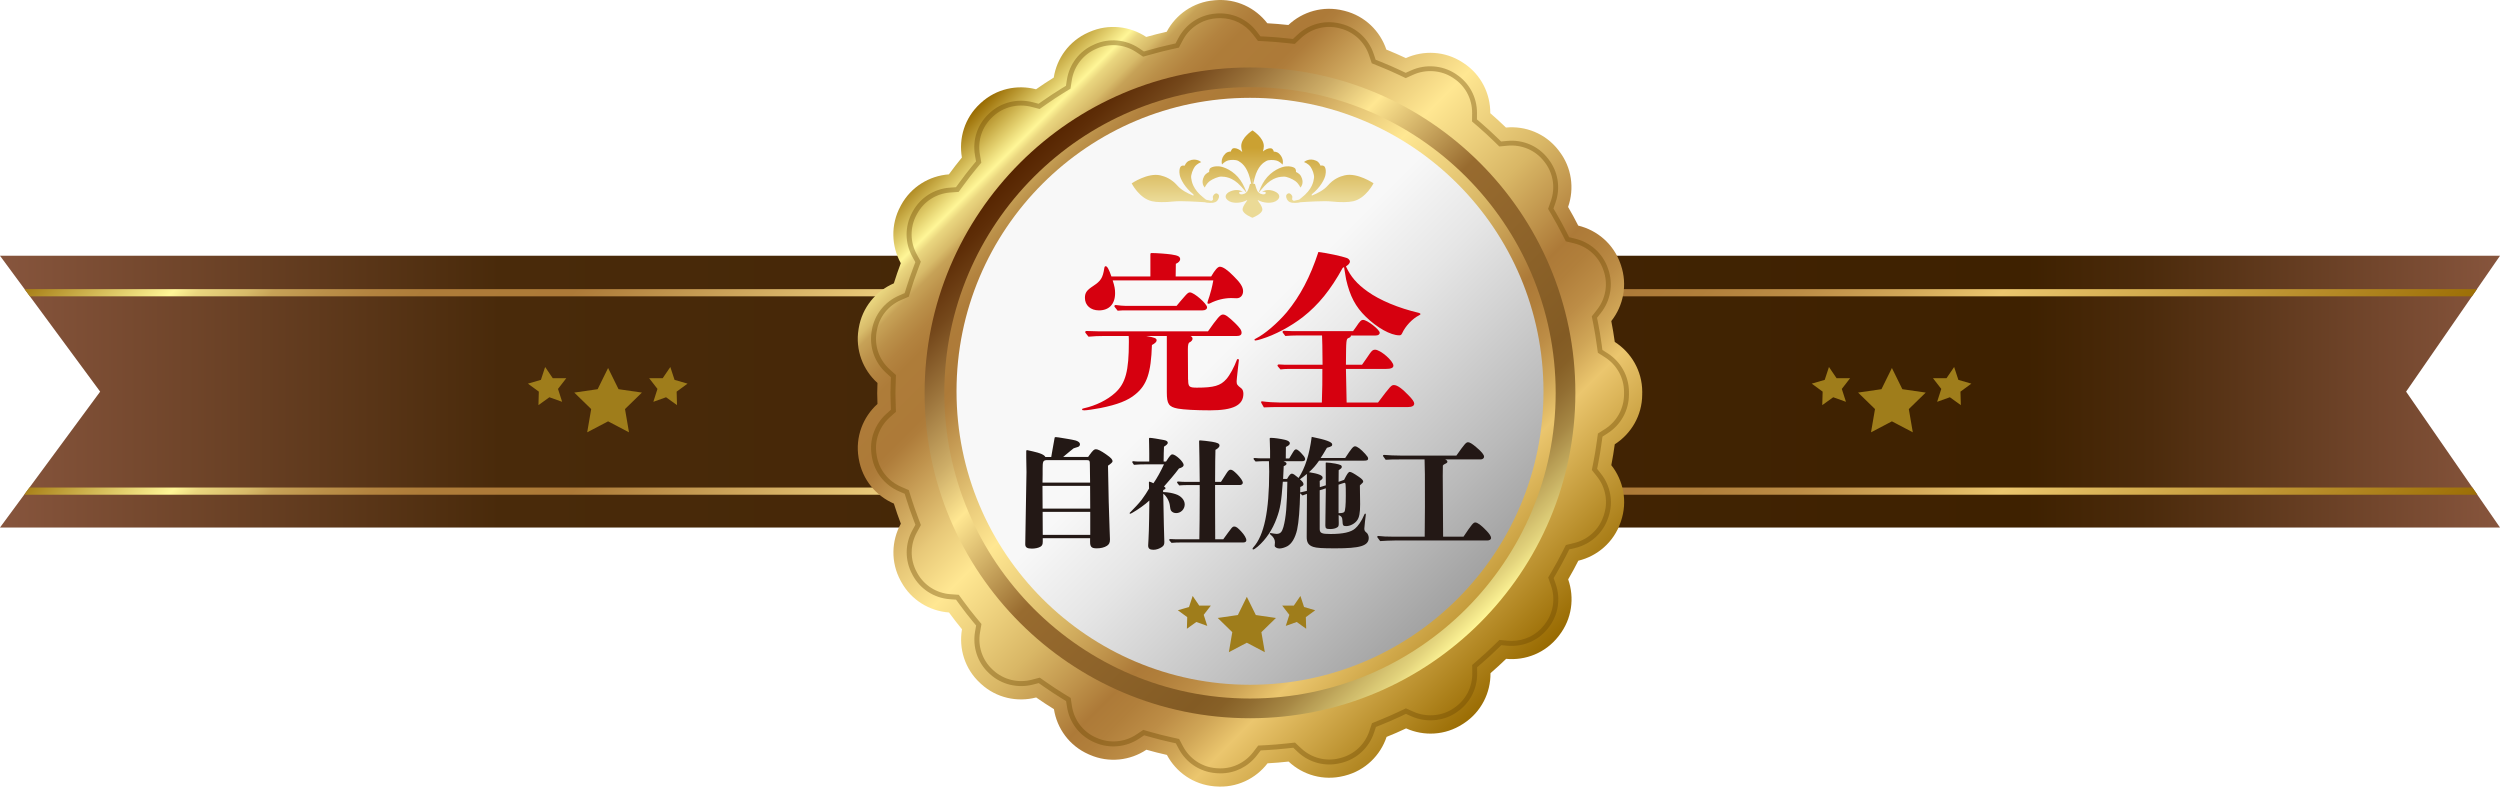
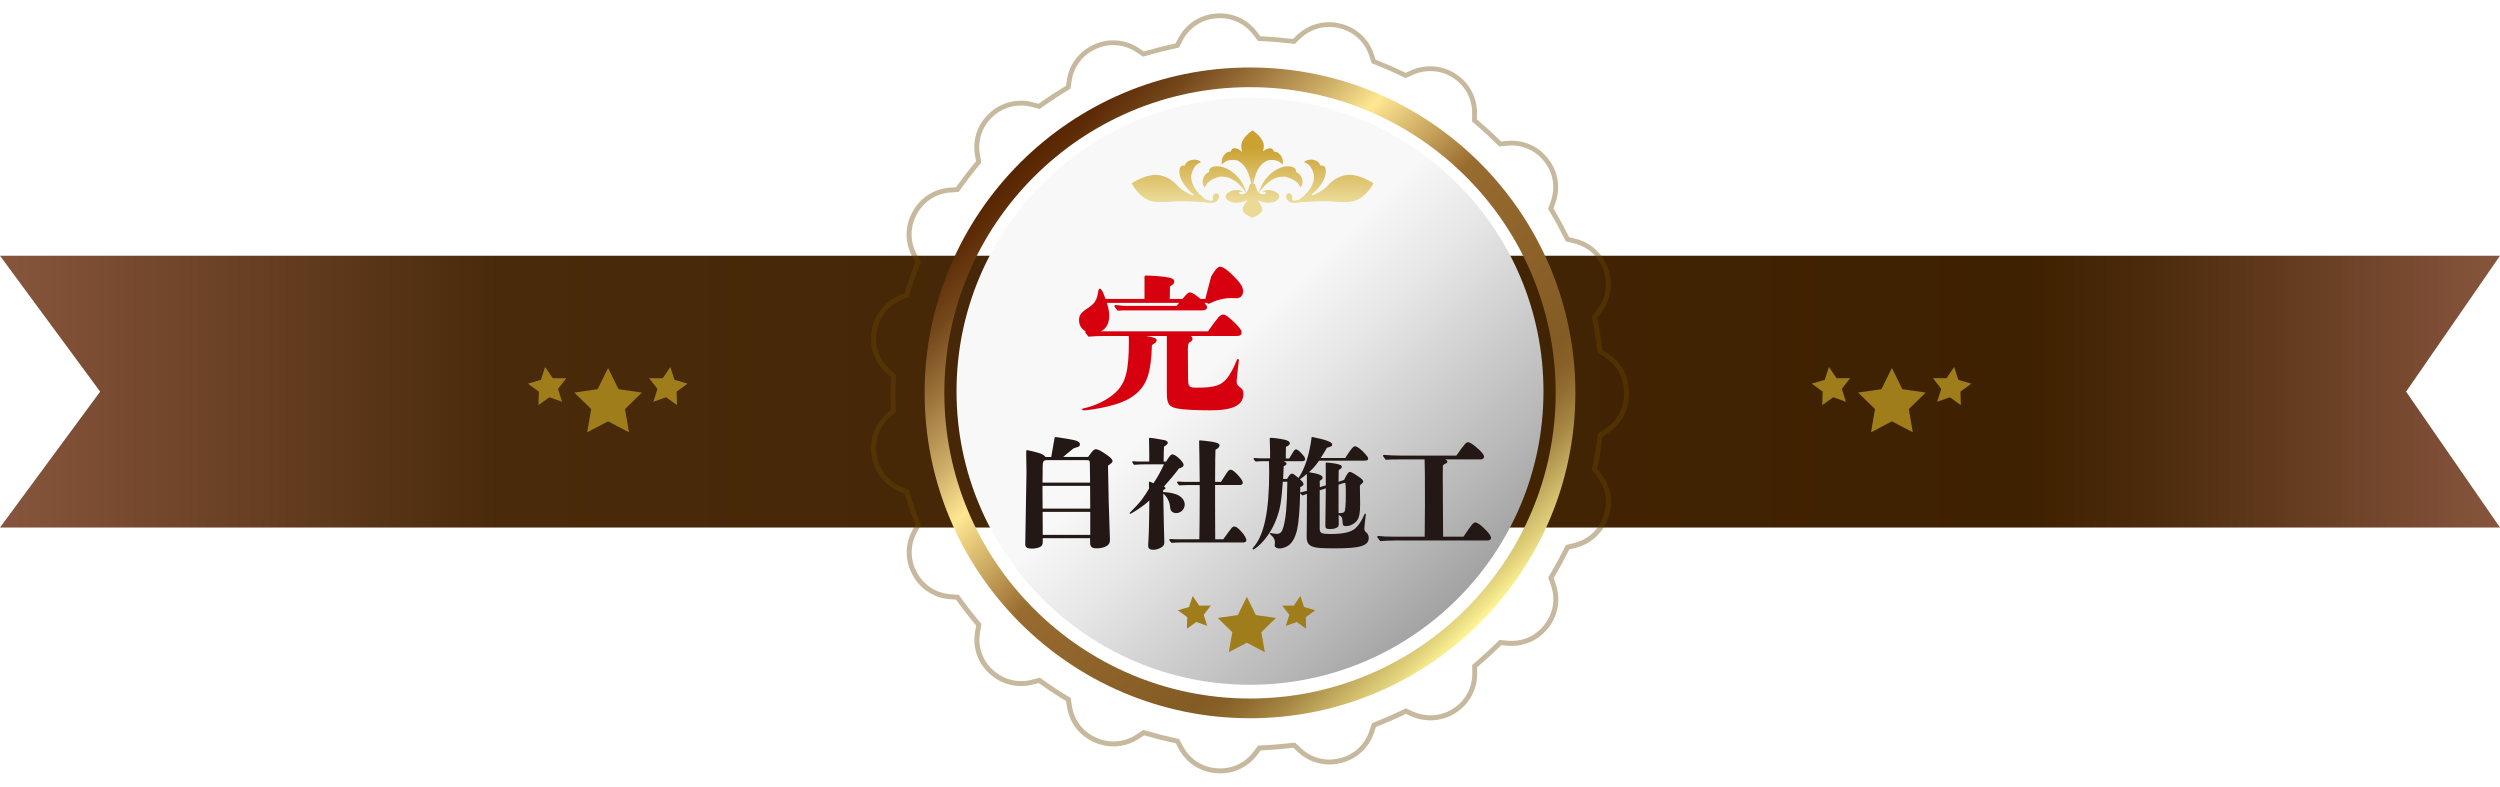
<svg xmlns="http://www.w3.org/2000/svg" xmlns:xlink="http://www.w3.org/1999/xlink" viewBox="0 0 828 260.55">
  <defs>
    <style>.cls-1{fill:url(#_名称未設定グラデーション_43-2);}.cls-1,.cls-2,.cls-3,.cls-4,.cls-5,.cls-6,.cls-7,.cls-8,.cls-9,.cls-10,.cls-11,.cls-12,.cls-13{stroke-width:0px;}.cls-2{fill:url(#_名称未設定グラデーション_40-2);}.cls-3{fill:#231815;}.cls-14{clip-path:url(#clippath);}.cls-4{fill:none;}.cls-5{fill:url(#_名称未設定グラデーション_35);}.cls-6{fill:url(#_名称未設定グラデーション_43);}.cls-7{fill:url(#_名称未設定グラデーション_40);}.cls-8{fill:url(#_名称未設定グラデーション_16);}.cls-9{fill:url(#_名称未設定グラデーション_24);}.cls-10{fill:url(#_名称未設定グラデーション_130);}.cls-11{fill:#6e4900;mix-blend-mode:multiply;opacity:.38;}.cls-12{fill:#d6000f;}.cls-13{fill:#9f7d1b;}.cls-15{isolation:isolate;}</style>
    <linearGradient id="_名称未設定グラデーション_16" x1="1287.42" y1="-1229.41" x2="1287.42" y2="-401.41" gradientTransform="translate(1229.41 1417.13) rotate(-90)" gradientUnits="userSpaceOnUse">
      <stop offset="0" stop-color="#87553d" />
      <stop offset=".2" stop-color="#492a0a" />
      <stop offset=".81" stop-color="#3e2100" />
      <stop offset=".86" stop-color="#4c2b0c" />
      <stop offset=".95" stop-color="#72462c" />
      <stop offset="1" stop-color="#87553d" />
    </linearGradient>
    <clipPath id="clippath">
-       <polygon class="cls-4" points="828 84.71 796.9 129.71 828 174.71 737 174.71 0 174.71 33.17 129.71 0 84.71 737 84.71 828 84.71" />
-     </clipPath>
+       </clipPath>
    <linearGradient id="_名称未設定グラデーション_43" x1="206.4" y1="-110.65" x2="621.6" y2="304.54" gradientUnits="userSpaceOnUse">
      <stop offset="0" stop-color="#986a00" />
      <stop offset=".07" stop-color="#fff697" />
      <stop offset=".08" stop-color="#ead67f" />
      <stop offset=".1" stop-color="#d7ba69" />
      <stop offset=".11" stop-color="#c7a257" />
      <stop offset=".13" stop-color="#bb9049" />
      <stop offset=".15" stop-color="#b3833f" />
      <stop offset=".17" stop-color="#ae7c39" />
      <stop offset=".23" stop-color="#ad7a38" />
      <stop offset=".24" stop-color="#b1803d" />
      <stop offset=".35" stop-color="#e9c979" />
      <stop offset=".41" stop-color="#ffe792" />
      <stop offset=".54" stop-color="#d9b766" />
      <stop offset=".6" stop-color="#c3984f" />
      <stop offset=".65" stop-color="#ad7a38" />
      <stop offset=".68" stop-color="#b17f3b" />
      <stop offset=".72" stop-color="#bd8d46" />
      <stop offset=".76" stop-color="#d1a657" />
      <stop offset=".8" stop-color="#ebc66e" />
      <stop offset="1" stop-color="#986a00" />
      <stop offset="1" stop-color="#986a00" />
    </linearGradient>
    <linearGradient id="_名称未設定グラデーション_43-2" x1="206.4" y1="-44.94" x2="621.6" y2="370.25" xlink:href="#_名称未設定グラデーション_43" />
    <linearGradient id="_名称未設定グラデーション_24" x1="320.7" y1="38.21" x2="504.83" y2="222.33" gradientUnits="userSpaceOnUse">
      <stop offset="0" stop-color="#986a00" />
      <stop offset=".07" stop-color="#fff697" />
      <stop offset=".08" stop-color="#ead67f" />
      <stop offset=".1" stop-color="#d7ba69" />
      <stop offset=".11" stop-color="#c7a257" />
      <stop offset=".13" stop-color="#bb9049" />
      <stop offset=".15" stop-color="#b3833f" />
      <stop offset=".17" stop-color="#ae7c39" />
      <stop offset=".23" stop-color="#ad7a38" />
      <stop offset=".24" stop-color="#af7d3b" />
      <stop offset=".35" stop-color="#e8c979" />
      <stop offset=".41" stop-color="#ffe792" />
      <stop offset=".54" stop-color="#d9b766" />
      <stop offset=".6" stop-color="#c2974e" />
      <stop offset=".65" stop-color="#ad7a38" />
      <stop offset=".68" stop-color="#b17f3b" />
      <stop offset=".72" stop-color="#bd8d46" />
      <stop offset=".76" stop-color="#d0a657" />
      <stop offset=".8" stop-color="#ebc66e" />
      <stop offset="1" stop-color="#986a00" />
    </linearGradient>
    <linearGradient id="_名称未設定グラデーション_40" x1="337.83" y1="53.95" x2="490.16" y2="206.28" gradientUnits="userSpaceOnUse">
      <stop offset="0" stop-color="#562400" />
      <stop offset=".03" stop-color="#5e2d07" />
      <stop offset=".09" stop-color="#75481b" />
      <stop offset=".16" stop-color="#9b733b" />
      <stop offset=".25" stop-color="#ceae68" />
      <stop offset=".32" stop-color="#ffe792" />
      <stop offset=".49" stop-color="#986b2f" />
      <stop offset=".78" stop-color="#835b24" />
      <stop offset=".81" stop-color="#876027" />
      <stop offset=".84" stop-color="#926e32" />
      <stop offset=".88" stop-color="#a68744" />
      <stop offset=".92" stop-color="#c1a95d" />
      <stop offset=".97" stop-color="#e3d47d" />
      <stop offset="1" stop-color="#fff697" />
    </linearGradient>
    <linearGradient id="_名称未設定グラデーション_40-2" x1="348.99" y1="65.11" x2="479.01" y2="195.12" xlink:href="#_名称未設定グラデーション_40" />
    <linearGradient id="_名称未設定グラデーション_130" x1="345.27" y1="60.87" x2="482.73" y2="198.33" gradientUnits="userSpaceOnUse">
      <stop offset=".42" stop-color="#f8f8f8" />
      <stop offset=".57" stop-color="#e6e6e6" />
      <stop offset=".86" stop-color="#bababa" />
      <stop offset="1" stop-color="#a2a2a2" />
    </linearGradient>
    <linearGradient id="_名称未設定グラデーション_35" x1="414.85" y1="72.14" x2="414.85" y2="43.2" gradientUnits="userSpaceOnUse">
      <stop offset=".2" stop-color="#ebda96" />
      <stop offset=".56" stop-color="#d8b85b" />
      <stop offset=".8" stop-color="#cba132" />
    </linearGradient>
  </defs>
  <g class="cls-15">
    <g id="_レイヤー_2">
      <g id="_レイヤー_1-2">
        <polygon class="cls-8" points="828 84.71 796.9 129.71 828 174.71 737 174.71 0 174.71 33.17 129.71 0 84.71 737 84.71 828 84.71" />
        <polygon class="cls-13" points="626.6 121.88 630.06 128.9 637.8 130.02 632.2 135.48 633.52 143.18 626.6 139.55 619.68 143.18 621 135.48 615.4 130.02 623.14 128.9 626.6 121.88" />
        <polygon class="cls-13" points="605.75 121.55 608.27 125.25 612.75 125.27 610.01 128.81 611.38 133.08 607.16 131.57 603.53 134.18 603.66 129.71 600.05 127.06 604.35 125.81 605.75 121.55" />
        <polygon class="cls-13" points="647.21 121.55 644.69 125.25 640.21 125.27 642.95 128.81 641.58 133.08 645.8 131.57 649.43 134.18 649.3 129.71 652.91 127.06 648.61 125.81 647.21 121.55" />
        <polygon class="cls-13" points="201.4 121.88 204.86 128.9 212.6 130.02 207 135.48 208.32 143.18 201.4 139.55 194.48 143.18 195.8 135.48 190.2 130.02 197.94 128.9 201.4 121.88" />
        <polygon class="cls-13" points="180.55 121.55 183.07 125.25 187.55 125.27 184.81 128.81 186.18 133.08 181.96 131.57 178.33 134.18 178.46 129.71 174.85 127.06 179.15 125.81 180.55 121.55" />
        <polygon class="cls-13" points="222.01 121.55 219.49 125.25 215.01 125.27 217.75 128.81 216.39 133.08 220.6 131.57 224.23 134.18 224.1 129.71 227.71 127.06 223.41 125.81 222.01 121.55" />
        <g class="cls-14">
          <rect class="cls-6" y="95.75" width="828" height="2.39" />
          <rect class="cls-1" y="161.46" width="828" height="2.39" />
        </g>
-         <path class="cls-9" d="M543.91,130.17v-.43c-.03-6.94-3.66-13.01-9.1-16.49-.32-2.32-.7-4.63-1.15-6.91,4-5.07,5.43-12,3.18-18.57l-.14-.4c-2.28-6.56-7.7-11.13-13.99-12.65-1.06-2.09-2.18-4.15-3.36-6.17,2.13-6.1,1.25-13.1-3.02-18.58l-.26-.34c-4.28-5.46-10.87-8-17.3-7.39-1.68-1.63-3.41-3.21-5.19-4.75.05-6.46-3.05-12.81-8.85-16.61l-.36-.23c-5.81-3.78-12.87-4.06-18.75-1.41-2.12-1-4.28-1.93-6.46-2.81-2.06-6.13-7.08-11.13-13.81-12.83l-.42-.1c-6.74-1.68-13.52.35-18.22,4.78-2.31-.25-4.64-.45-6.98-.58-3.93-5.11-10.28-8.2-17.18-7.64l-.43.04c-6.92.59-12.68,4.7-15.71,10.42-2.29.51-4.55,1.09-6.78,1.72-5.39-3.58-12.42-4.45-18.79-1.66l-.39.17c-6.35,2.81-10.45,8.57-11.45,14.95-2,1.23-3.94,2.53-5.86,3.87-6.25-1.63-13.16-.18-18.27,4.51l-.31.29c-5.08,4.7-7.08,11.46-5.98,17.81-1.49,1.81-2.92,3.68-4.31,5.57-6.44.48-12.52,4.1-15.84,10.2l-.2.38c-3.3,6.11-3.01,13.18.11,18.84-.82,2.2-1.6,4.41-2.3,6.67-5.92,2.56-10.48,7.96-11.62,14.8l-.07.42c-1.12,6.86,1.46,13.45,6.27,17.78-.03,1.14-.09,2.28-.09,3.44s.06,2.34.09,3.51c-4.8,4.33-7.39,10.93-6.26,17.78l.07.42c1.15,6.84,5.7,12.24,11.62,14.8.7,2.25,1.48,4.46,2.31,6.66-3.12,5.66-3.4,12.73-.1,18.84l.2.37c3.32,6.1,9.4,9.72,15.84,10.19,1.39,1.89,2.82,3.75,4.31,5.56-1.1,6.35.9,13.1,5.99,17.8l.31.29c5.11,4.69,12.02,6.13,18.27,4.5,1.92,1.34,3.88,2.64,5.88,3.87,1,6.38,5.11,12.14,11.46,14.94l.39.17c6.37,2.79,13.4,1.92,18.78-1.67,2.24.64,4.5,1.21,6.79,1.72,3.03,5.71,8.79,9.82,15.72,10.4l.43.03c6.9.56,13.25-2.53,17.18-7.65,2.35-.12,4.67-.33,6.98-.58,4.71,4.43,11.49,6.45,18.23,4.77l.41-.1c6.74-1.71,11.75-6.71,13.81-12.84,2.18-.88,4.34-1.81,6.46-2.82,5.89,2.64,12.94,2.35,18.75-1.43l.36-.23c5.8-3.8,8.9-10.16,8.84-16.62,1.77-1.54,3.5-3.12,5.18-4.75,6.43.6,13.01-1.95,17.29-7.41l.26-.34c4.26-5.47,5.14-12.48,3-18.58,1.18-2.02,2.3-4.08,3.36-6.17,6.29-1.52,11.7-6.09,13.98-12.66l.14-.41c2.25-6.57.81-13.5-3.19-18.57.45-2.28.82-4.59,1.14-6.92,5.44-3.48,9.07-9.55,9.09-16.49v-.43s0-.03,0-.05,0-.04,0-.05Z" />
        <path class="cls-11" d="M404.24,256.14c-.41,0-.83-.02-1.25-.05l-.41-.04c-5.18-.43-9.74-3.45-12.19-8.07l-.96-1.8-1.99-.44c-2.14-.47-4.34-1.03-6.54-1.66l-1.96-.55-1.69,1.12c-4.3,2.86-9.86,3.37-14.58,1.3l-.38-.16c-4.75-2.1-8.07-6.44-8.89-11.6l-.32-2-1.73-1.06c-1.78-1.09-3.63-2.31-5.66-3.73l-1.67-1.16-1.97.51c-4.96,1.28-10.4-.02-14.17-3.49l-.33-.3c-3.78-3.5-5.5-8.65-4.61-13.79l.35-2-1.29-1.56c-1.32-1.59-2.68-3.34-4.16-5.36l-1.2-1.64-2.03-.15c-5.21-.38-9.81-3.34-12.3-7.9l-.18-.35c-2.47-4.57-2.45-10.04.07-14.63l.98-1.78-.72-1.9c-.89-2.36-1.62-4.46-2.22-6.42l-.6-1.93-1.86-.81c-4.79-2.06-8.16-6.35-9.02-11.47l-.07-.45c-.84-5.11.98-10.25,4.87-13.76l1.51-1.36-.1-3.36c-.03-.69-.05-1.37-.05-2.06s.03-1.43.05-2.14l.09-3.21-1.5-1.36c-3.89-3.5-5.71-8.66-4.88-13.8l.08-.43c.85-5.1,4.22-9.38,9.01-11.46l1.86-.8.6-1.94c.61-1.96,1.32-4,2.22-6.42l.71-1.9-.98-1.78c-2.53-4.58-2.56-10.04-.09-14.62l.2-.37c2.49-4.56,7.08-7.52,12.29-7.9l2.03-.15,1.2-1.63c1.46-2.01,2.82-3.76,4.15-5.37l1.29-1.56-.34-2c-.9-5.14.84-10.3,4.63-13.81l.3-.28c3.76-3.46,9.13-4.8,14.17-3.5l1.97.51,1.67-1.16c1.99-1.39,3.84-2.61,5.65-3.72l1.73-1.06.32-2.01c.81-5.16,4.13-9.5,8.88-11.6l.39-.18c4.74-2.08,10.27-1.56,14.56,1.29l1.69,1.13,1.95-.55c2.16-.62,4.36-1.18,6.54-1.67l1.98-.44.95-1.79c2.44-4.62,7-7.64,12.18-8.08l.42-.04c5.17-.39,10.15,1.8,13.32,5.93l1.24,1.62,2.03.1c2.05.11,4.25.29,6.73.56l2.02.22,1.48-1.39c3.76-3.54,9.06-4.98,14.14-3.72l.42.11c5.04,1.27,9.04,4.99,10.7,9.95l.64,1.92,1.89.76c2.25.91,4.29,1.79,6.23,2.71l1.84.87,1.85-.83c4.68-2.1,10.27-1.69,14.55,1.09l.36.24c4.32,2.83,6.89,7.64,6.85,12.88l-.02,2.04,1.54,1.33c1.75,1.52,3.44,3.06,5,4.58l1.46,1.41,2.02-.19c5.26-.49,10.24,1.67,13.42,5.73l.26.33c3.18,4.08,4.05,9.46,2.32,14.4l-.67,1.92,1.03,1.76c1.09,1.87,2.18,3.87,3.24,5.95l.92,1.81,1.98.47c5.09,1.23,9.15,4.89,10.86,9.81l.13.37c1.69,4.94.77,10.33-2.47,14.43l-1.26,1.6.4,1.99c.4,2.03.76,4.21,1.1,6.65l.28,2.02,1.72,1.09c4.4,2.81,7.05,7.6,7.07,12.79v.9c-.02,5.22-2.66,10.01-7.06,12.82l-1.71,1.1-.28,2.02c-.33,2.4-.69,4.58-1.1,6.67l-.39,1.99,1.26,1.59c3.24,4.09,4.17,9.48,2.48,14.4l-.14.4c-1.7,4.91-5.76,8.58-10.85,9.81l-1.98.47-.92,1.82c-1.04,2.05-2.13,4.05-3.23,5.94l-1.02,1.76.67,1.92c1.73,4.93.86,10.32-2.32,14.41l-.27.34c-3.17,4.05-8.23,6.17-13.4,5.72l-2.03-.19-1.46,1.41c-1.56,1.51-3.24,3.06-5,4.58l-1.54,1.34.02,2.03c.04,5.23-2.52,10.05-6.85,12.89l-.35.24c-4.26,2.77-9.87,3.17-14.54,1.09l-1.85-.83-1.83.87c-1.88.89-3.92,1.78-6.23,2.71l-1.88.76-.64,1.92c-1.66,4.96-5.66,8.68-10.71,9.96l-.41.1c-5,1.26-10.38-.16-14.14-3.71l-1.48-1.39-2.02.22c-2.44.27-4.65.45-6.73.56l-2.03.11-1.24,1.61c-2.93,3.81-7.33,5.99-12.08,5.99ZM378.68,241.75l2.68.76c2.17.62,4.33,1.16,6.44,1.63l2.72.61,1.31,2.46c2.19,4.13,6.26,6.83,10.89,7.21l.41.03c4.61.37,9.05-1.61,11.9-5.31l1.69-2.21,2.79-.14c2.05-.11,4.22-.29,6.63-.55l2.77-.3,2.03,1.9c3.36,3.17,8.13,4.45,12.62,3.31l.41-.1c4.5-1.14,8.07-4.47,9.55-8.89l.88-2.64,2.58-1.05c2.28-.92,4.29-1.8,6.14-2.68l2.51-1.19,2.54,1.13c4.17,1.87,9.2,1.51,12.98-.96l.35-.23c3.87-2.54,6.15-6.84,6.12-11.52l-.03-2.78,2.1-1.83c1.74-1.51,3.39-3.03,4.93-4.52l1.99-1.94,2.77.26c.42.03.85.06,1.28.06,4.23,0,8.12-1.88,10.69-5.16l.26-.34c2.84-3.65,3.62-8.46,2.07-12.87l-.92-2.63,1.41-2.41c1.09-1.87,2.16-3.84,3.19-5.86l1.26-2.49,2.71-.65c4.54-1.1,8.17-4.37,9.69-8.76l.14-.4c1.51-4.39.68-9.2-2.22-12.86l-1.72-2.18.54-2.73c.4-2.06.76-4.21,1.08-6.58l.39-2.76,2.35-1.5c3.93-2.51,6.28-6.79,6.3-11.45v-.89c-.02-4.63-2.38-8.9-6.32-11.42l-2.35-1.5-.39-2.76c-.33-2.41-.69-4.56-1.08-6.56l-.54-2.73,1.72-2.19c2.89-3.66,3.72-8.48,2.21-12.89l-.13-.36c-1.52-4.39-5.15-7.66-9.7-8.76l-2.71-.65-1.26-2.48c-1.04-2.04-2.12-4.02-3.19-5.86l-1.41-2.41.92-2.63c1.55-4.41.77-9.22-2.06-12.86l-.26-.33c-2.85-3.62-7.31-5.52-11.99-5.11l-2.77.26-1.99-1.94c-1.55-1.5-3.2-3.02-4.93-4.52l-2.11-1.82.03-2.79c.03-4.67-2.25-8.97-6.11-11.5l-.36-.24c-3.81-2.48-8.81-2.83-12.99-.97l-2.54,1.14-2.51-1.19c-1.91-.9-3.92-1.78-6.15-2.67l-2.58-1.05-.89-2.64c-1.48-4.43-5.05-7.75-9.55-8.89l-.41-.11c-4.51-1.12-9.26.16-12.62,3.32l-2.03,1.91-2.77-.3c-2.45-.26-4.62-.44-6.63-.55l-2.79-.14-1.7-2.21c-2.61-3.39-6.54-5.34-10.78-5.34-.37,0-.75.02-1.11.04l-.41.04c-4.63.4-8.7,3.09-10.89,7.22l-1.3,2.46-2.71.61c-2.15.48-4.32,1.04-6.45,1.64l-2.68.76-2.32-1.54c-3.83-2.55-8.77-3.01-13-1.16l-.39.17c-4.24,1.88-7.21,5.75-7.93,10.37l-.43,2.75-2.37,1.46c-1.78,1.1-3.6,2.3-5.57,3.67l-2.28,1.6-2.7-.7c-4.5-1.17-9.3.03-12.65,3.11l-.3.28c-3.39,3.14-4.93,7.75-4.13,12.34l.47,2.74-1.77,2.14c-1.3,1.58-2.64,3.31-4.09,5.3l-1.65,2.25-2.78.2c-4.66.34-8.76,2.98-10.97,7.06l-.2.37c-2.2,4.08-2.17,8.96.09,13.05l1.34,2.43-.98,2.61c-.9,2.39-1.59,4.4-2.19,6.33l-.82,2.65-2.55,1.1c-4.28,1.85-7.29,5.68-8.05,10.23l-.08.43c-.75,4.58.88,9.18,4.36,12.32l2.06,1.86-.11,3.96c-.03.7-.05,1.4-.05,2.09s.02,1.34.04,2.01l.12,4.12-2.07,1.87c-3.47,3.13-5.1,7.72-4.35,12.28l.07.45c.76,4.56,3.78,8.39,8.06,10.24l2.55,1.11.83,2.64c.6,1.92,1.32,4,2.2,6.33l.98,2.6-1.34,2.44c-2.25,4.1-2.28,8.99-.06,13.07l.18.34c2.21,4.07,6.32,6.7,10.98,7.05l2.78.2,1.65,2.25c1.46,1.99,2.8,3.73,4.1,5.29l1.77,2.14-.47,2.74c-.8,4.59.74,9.19,4.1,12.31l.33.3c3.36,3.1,8.22,4.27,12.66,3.11l2.69-.7,2.28,1.59c2.01,1.4,3.84,2.6,5.59,3.68l2.37,1.46.43,2.74c.72,4.61,3.69,8.48,7.93,10.36l.38.16c4.21,1.85,9.18,1.4,13.02-1.16l2.32-1.55Z" />
        <path class="cls-7" d="M414,237.88c-59.42,0-107.77-48.34-107.77-107.76s48.34-107.77,107.77-107.77,107.76,48.34,107.76,107.77-48.34,107.76-107.76,107.76ZM414,28.87c-55.83,0-101.24,45.41-101.24,101.24s45.41,101.24,101.24,101.24,101.24-45.41,101.24-101.24-45.42-101.24-101.24-101.24Z" />
        <path class="cls-2" d="M414,222.09c-50.71,0-91.97-41.26-91.97-91.97s41.26-91.98,91.97-91.98,91.97,41.26,91.97,91.98-41.26,91.97-91.97,91.97ZM414,44.66c-47.12,0-85.45,38.33-85.45,85.45s38.33,85.45,85.45,85.45,85.45-38.33,85.45-85.45-38.33-85.45-85.45-85.45Z" />
        <circle class="cls-10" cx="414" cy="129.6" r="97.2" />
-         <path class="cls-12" d="M393.52,125.75c0,2.35.34,2.64,2.87,2.64,5.68,0,7.86-.63,9.81-2.87,1.15-1.32,2.58-3.96,3.44-6.31.11-.29.17-.29.34-.29.23,0,.34.12.34.34,0,.11-.17,1.55-.29,2.52-.11.98-.23,2.01-.34,3.1-.06.57-.12,1.15-.12,1.38,0,1.03.17,1.32,1.55,2.35.4.29.69.98.69,1.78,0,3.84-3.39,5.51-11.02,5.51-4.76,0-8.78-.23-10.67-.57-3.04-.57-3.67-1.55-3.67-5.39v-18.65h-6.77c2.87.52,3.39.75,3.39,1.43,0,.52-.57,1.03-1.55,1.55-.29,9.18-1.66,13.25-5.51,16.35-2.41,2.01-5.85,3.39-11.59,4.53-2.12.4-4.48.75-5.28.75-.57,0-.75-.06-.75-.29s.12-.29.63-.4c3.9-.86,7.75-2.75,10.33-5.11,3.44-3.16,4.53-7.17,4.53-16.87,0-.75,0-1.21-.06-1.95h-8.2c-1.66,0-3.44.06-5.11.23-1.03-1.26-1.09-1.38-1.09-1.49,0-.23.17-.4.46-.4,1.32.06,3.04.11,3.84.11h36.37c3.1-4.42,4.07-5.56,4.93-5.56s1.72.63,4.07,2.87c1.55,1.55,2.12,2.29,2.12,3.16,0,.75-.57,1.09-1.72,1.09h-15.15c.46.29.63.52.63.92s-.4.92-1.03,1.2q-.52.23-.52,2.24l.06,10.1ZM401.15,91.55c1.26-2.18,2.18-3.21,2.87-3.21.98,0,2.52,1.03,4.48,3.04,2.29,2.24,3.21,3.67,3.21,5.05s-.86,2.35-2.12,2.35l-1.78-.06c-2.29,0-4.76.57-7,1.72-.23.11-.4.17-.57.17s-.34-.11-.34-.29c0-.29.23-.92.69-2.29.4-1.26.86-2.93,1.26-5.16h-33.33c.63,1.95.8,2.87.8,4.25,0,3.61-2.01,5.68-5.34,5.68-2.75,0-4.65-1.66-4.65-4.13,0-1.72.57-2.52,2.75-3.96,2.52-1.66,3.16-2.64,3.67-5.91.06-.46.23-.63.46-.63.52,0,1.09,1.09,1.89,3.39h12.91v-7.06c0-.63,0-.69.57-.69,1.43,0,4.65.23,6.31.46,2.29.34,2.98.69,2.98,1.61,0,.52-.57,1.15-1.43,1.49l-.06,4.19h11.76ZM389.68,101.31c.57-.75,1.78-2.12,2.93-3.44.69-.75,1.03-1.03,1.49-1.03,1.38,0,5.68,3.79,5.68,4.93,0,.63-.57,1.03-1.55,1.03h-25.13c-.98,0-1.95,0-2.93.11-1.03-1.26-1.09-1.38-1.09-1.49,0-.23.17-.4.46-.4,1.15.17,2.64.29,3.33.29h16.81Z" />
-         <path class="cls-12" d="M444.69,88.74c-3.96,7.23-8.03,12.22-13.14,16.24-4.13,3.21-9.35,5.97-13.71,7.29-.34.12-.75.23-1.15.34-.46.11-.75.17-.92.17s-.29-.11-.29-.23c0-.17.11-.29.52-.46,2.81-1.38,7.11-5.05,10.21-8.72,4.36-5.28,7.75-11.65,10.44-19.91,2.93.34,7.92,1.43,9.47,2.01.52.17.98.75.98,1.15q0,.75-1.32,1.61c1.55,3.38,3.61,5.79,7.17,8.32,4.07,2.93,10.33,5.51,16.92,7.06.4.11.57.23.57.4s-.06.23-.4.4c-2.29,1.15-4.59,3.61-5.68,6.02-.23.46-.46.63-.92.63-2.87,0-7.34-2.52-11.07-6.14-3.44-3.33-5.28-6.88-6.54-12.39-.11-.63-.34-1.95-.69-4.07l-.46.29ZM456.4,133.32c4.13-5.51,4.42-5.79,5.28-5.79,1.09,0,2.7,1.15,4.99,3.56,1.15,1.21,1.72,2.01,1.72,2.58,0,.75-.75,1.15-2.12,1.15h-41.71c-3.1,0-3.56,0-5.97.11-.86-1.49-.92-1.61-.92-1.78s.17-.23.34-.23c1.61.23,4.25.4,5.91.4h13.88c.17-5.16.17-6.71.17-11.13h-11.3c-.86,0-1.72.06-2.58.17-.92-1.03-.98-1.15-.98-1.26,0-.23.17-.4.46-.4.69.06,1.61.11,2.07.11h12.39q-.06-8.09-.17-9.7h-8.32c-1.26,0-2.58.06-3.84.17-.86-1.09-.92-1.2-.92-1.32,0-.23.17-.4.46-.4.92.06,2.07.11,2.64.11h20.25c.46-.63.8-1.09,1.03-1.43,1.21-1.84,1.66-2.29,2.29-2.29,1.38,0,5.51,3.27,5.51,4.25,0,.57-.52.92-1.32.92h-8.2c-.11.46-.17.57-.75.8-.86.34-.86.46-.92,8.89h5.33q.52-.69,1.21-1.72.34-.52,1.38-2.01c.69-.98,1.09-1.26,1.72-1.26,1.78,0,6.08,3.73,6.08,5.28,0,.75-.8,1.09-2.52,1.09h-13.2c.11,6.02.17,9.7.23,11.13h10.38Z" />
+         <path class="cls-12" d="M393.52,125.75c0,2.35.34,2.64,2.87,2.64,5.68,0,7.86-.63,9.81-2.87,1.15-1.32,2.58-3.96,3.44-6.31.11-.29.17-.29.34-.29.23,0,.34.12.34.34,0,.11-.17,1.55-.29,2.52-.11.98-.23,2.01-.34,3.1-.06.57-.12,1.15-.12,1.38,0,1.03.17,1.32,1.55,2.35.4.29.69.98.69,1.78,0,3.84-3.39,5.51-11.02,5.51-4.76,0-8.78-.23-10.67-.57-3.04-.57-3.67-1.55-3.67-5.39v-18.65h-6.77c2.87.52,3.39.75,3.39,1.43,0,.52-.57,1.03-1.55,1.55-.29,9.18-1.66,13.25-5.51,16.35-2.41,2.01-5.85,3.39-11.59,4.53-2.12.4-4.48.75-5.28.75-.57,0-.75-.06-.75-.29s.12-.29.63-.4c3.9-.86,7.75-2.75,10.33-5.11,3.44-3.16,4.53-7.17,4.53-16.87,0-.75,0-1.21-.06-1.95h-8.2c-1.66,0-3.44.06-5.11.23-1.03-1.26-1.09-1.38-1.09-1.49,0-.23.17-.4.46-.4,1.32.06,3.04.11,3.84.11h36.37c3.1-4.42,4.07-5.56,4.93-5.56s1.72.63,4.07,2.87c1.55,1.55,2.12,2.29,2.12,3.16,0,.75-.57,1.09-1.72,1.09h-15.15c.46.29.63.52.63.92s-.4.92-1.03,1.2q-.52.23-.52,2.24l.06,10.1ZM401.15,91.55c1.26-2.18,2.18-3.21,2.87-3.21.98,0,2.52,1.03,4.48,3.04,2.29,2.24,3.21,3.67,3.21,5.05s-.86,2.35-2.12,2.35l-1.78-.06c-2.29,0-4.76.57-7,1.72-.23.11-.4.17-.57.17s-.34-.11-.34-.29h-33.33c.63,1.95.8,2.87.8,4.25,0,3.61-2.01,5.68-5.34,5.68-2.75,0-4.65-1.66-4.65-4.13,0-1.72.57-2.52,2.75-3.96,2.52-1.66,3.16-2.64,3.67-5.91.06-.46.23-.63.46-.63.52,0,1.09,1.09,1.89,3.39h12.91v-7.06c0-.63,0-.69.57-.69,1.43,0,4.65.23,6.31.46,2.29.34,2.98.69,2.98,1.61,0,.52-.57,1.15-1.43,1.49l-.06,4.19h11.76ZM389.68,101.31c.57-.75,1.78-2.12,2.93-3.44.69-.75,1.03-1.03,1.49-1.03,1.38,0,5.68,3.79,5.68,4.93,0,.63-.57,1.03-1.55,1.03h-25.13c-.98,0-1.95,0-2.93.11-1.03-1.26-1.09-1.38-1.09-1.49,0-.23.17-.4.46-.4,1.15.17,2.64.29,3.33.29h16.81Z" />
        <path class="cls-3" d="M360.39,151.34c.24-.37.37-.53.49-.69,1.06-1.46,1.5-1.87,2.07-1.87.65,0,1.71.53,3.45,1.75,1.63,1.14,2.07,1.63,2.07,2.28q0,.41-1.5,1.42c.12,8.29.33,16.25.53,21.13.08,1.87.12,2.89.12,3.33,0,1.06-.28,1.58-.98,2.07-.89.57-2.07.85-3.41.85-1.71,0-2.19-.49-2.19-2.11v-1.26h-15.68v1.18c0,.85-.2,1.3-.73,1.63-.69.41-1.75.65-2.88.65-1.58,0-2.19-.41-2.19-1.46l.41-23.89-.08-4.75v-2.19c0-.2.08-.33.28-.33.08,0,.24.04.57.12.41.08.57.12,1.42.32,2.4.53,3.74,1.14,4.06,1.83h1.95q.12-.73.37-2.15c.16-.94.37-1.99.53-2.97q.12-.65.2-1.14c.04-.24.12-.32.41-.32.37,0,.85.08,4.02.61.41.08.85.16,1.34.24,1.75.28,2.64.81,2.64,1.54,0,.32-.2.69-.61.85l-.77.24c-.24.08-.37.12-.73.24-.45.37-.81.65-1.06.85-.85.69-1.26,1.06-1.67,1.38-.37.33-.53.49-.73.61h8.29ZM361.04,159.83c-.04-1.14-.04-3.86-.08-6.01,0-1.22-.12-1.42-.93-1.42h-13.53c-1.06.12-1.18.49-1.18,3.01v1.79c0,.57,0,1.42-.04,2.64h15.77ZM361.04,160.93h-15.77l.04,7.52h15.77l-.04-7.52ZM345.32,169.54l.04,7.6h15.73v-7.6h-15.77Z" />
        <path class="cls-3" d="M385.23,162.96c1.87.08,3.13.37,4.1.69,1.83.57,3.05,1.95,3.05,3.41,0,1.54-1.22,2.88-2.84,2.88-.73,0-1.38-.32-1.71-.85-.2-.37-.28-.93-.37-1.67-.16-1.42-1.14-3.17-2.19-3.9.08,3.45.16,6.87.2,10.32,0,.98.16,5.28.16,5.69,0,.85-.2,1.22-.85,1.67-.77.49-1.71.89-2.76.89-1.22,0-1.75-.41-1.75-1.42,0-.2.08-1.34.12-2.23.08-1.46.16-3.78.2-6.62.04-2.11.08-4.31.08-6.05-1.3,1.26-3.9,3.09-5.49,3.98-.45.24-.73.41-.85.41s-.2-.08-.2-.2c0-.08.04-.16.41-.49,1.22-1.22,2.6-2.68,3.58-3.94.85-1.14,1.87-2.68,2.44-3.7l-.04-2.03c0-.2.04-.28.16-.28.16,0,.98.33,1.34.53,1.18-1.63,2.64-4.39,3.49-6.26h-6.05c-1.3,0-2.6.04-3.9.16-.53-.77-.57-.85-.57-.93,0-.16.12-.28.32-.28.53.08,1.26.12,1.58.12h3.74v-2.76c0-1.99-.08-4.27-.08-4.67,0-.37.04-.41.37-.41.53,0,3.17.45,4.63.73.81.16,1.22.45,1.22.93,0,.37-.53.81-1.26,1.26-.04.73-.08,1.46-.08,2.19,0,.49-.04,1.83-.04,2.72h.81c1.3-2.03,1.63-2.36,2.11-2.36,1.02,0,3.7,2.44,3.7,3.49,0,.57-.49.85-1.54,1.18-1.22,1.67-3.58,4.43-4.96,5.97.33.2.49.37.49.53,0,.24-.08.37-.45.49-.2.08-.28.16-.33.33v.49ZM405.14,178.61c.98-1.38,2.32-3.17,2.68-3.62.37-.45.61-.61.98-.61.65,0,1.22.49,2.32,1.67.98,1.06,1.67,2.19,1.67,2.89,0,.45-.37.73-1.06.73h-20.85c-.93,0-1.95.04-2.88.12-.73-.81-.77-.89-.77-.98,0-.16.12-.28.32-.28.69.04,1.58.08,1.99.08h7.68c.08-4.06.12-8.49.12-12.8.04-1.75,0-3.41,0-5.16h-3.9c-.93,0-1.95.04-2.88.12-.69-.85-.73-.93-.73-1.02,0-.16.12-.28.32-.28.81.08,1.87.12,2.36.12h4.84c-.08-6.46-.12-11.09-.2-13.33,0-.33.04-.41.33-.41.49,0,2.93.28,3.94.45,1.87.33,2.48.61,2.48,1.26,0,.53-.65,1.06-1.34,1.42-.08,2.23-.08,3.74-.12,10.61h1.95c.77-1.18,1.34-2.07,1.91-2.97.49-.73.81-1.06,1.26-1.06.57,0,1.06.41,2.15,1.46,1.26,1.34,1.91,2.28,1.91,2.88,0,.41-.45.73-.93.73h-8.25v6.22c0,2.8,0,4.59.04,11.74h2.68Z" />
        <path class="cls-3" d="M437.08,175.11c0,1.46.61,1.75,3.58,1.75,4.23,0,6.75-.61,8.13-1.79.89-.73,2.15-2.36,3.13-4.75.08-.16.12-.2.24-.2.16,0,.24.08.2.37-.08.57-.49,3.82-.49,4.51,0,.73.12.93.85,1.54.28.24.61.98.61,1.58,0,2.72-2.97,3.49-11.13,3.49-4.31,0-6.18-.12-7.27-.49-1.71-.57-2.15-1.62-2.15-3.29l.08-14.26c-.53.16-1.1.37-1.46.53l-.81-.73c-.08,5.08-.45,9.63-.98,12.03-.65,2.8-1.79,4.71-3.29,5.53-.89.45-1.83.73-2.6.73s-1.54-.45-1.54-.89c0-.16.08-1.06.08-1.18,0-.93-.53-1.79-1.46-2.52-.12-.08-.24-.24-.24-.33,0-.12.12-.2.24-.2s.12,0,1.22.2c.16.04.49.08.73.08,1.3,0,1.83-.57,2.32-2.28.85-3.13,1.18-6.91,1.3-14.99h-1.5c-.49,6.7-.85,8.9-2.03,12.07-1.38,3.82-3.58,7.07-6.26,9.39-.73.61-1.26.98-1.54.98-.12,0-.2-.12-.2-.24s.08-.24.28-.49c3.58-3.94,5.24-12.03,5.24-25.03q0-1.14-.08-3.49h-1.26c-1.06,0-2.11.04-3.17.12-.65-.73-.69-.81-.69-.89,0-.16.12-.28.33-.28.85.08,1.95.12,2.48.12h2.68v-2.48c0-1.1-.04-2.07-.08-2.84l-.04-1.14c0-.28.04-.33.45-.33,1.06,0,3.05.28,4.63.65,1.02.24,1.58.65,1.58,1.14,0,.45-.37.77-1.3,1.22l-.04,3.82h1.14c.24-.41.57-.98.73-1.22.93-1.58,1.1-1.79,1.54-1.79.49,0,1.3.69,2.44,2.07.37.41.57.89.57,1.14,0,.45-.29.69-.93.69h-6.26c.81.32,1.02.57,1.02.85s-.24.53-.93.81l-.2,4.23h1.3c.89-1.58,1.26-1.75,1.63-1.75.41,0,.93.37,2.19,1.42,2.15-3.25,3.58-7.68,4.35-13.61,4.67.93,6.79,1.71,6.79,2.48,0,.53-.12.69-1.75,1.14-.89,1.54-1.75,2.97-2.07,3.37h8.13c2.07-3.17,2.64-3.86,3.25-3.86.69,0,1.91.89,3.41,2.56.69.77.93,1.14.93,1.5,0,.53-.37.69-1.34.69h-14.91c-1.1,1.58-1.91,2.52-3.33,3.82,3.13.49,4.51,1.06,4.51,1.79,0,.41-.2.61-.97,1.1l.04,2.07,1.99-.61c-.04-6.5-.04-7.15-.04-7.35s.04-.2.24-.2c.61,0,1.87.16,3.01.37,1.71.37,2.07.53,2.07,1.06,0,.37-.16.53-1.02,1.1l-.04,3.86,1.83-.65c.97-1.99,1.46-2.64,1.87-2.64.45,0,1.34.49,2.88,1.54,1.1.73,1.58,1.22,1.58,1.67,0,.16-.12.37-.33.53q-.61.53-.77.73c.04.89.08,3.7.08,6.26,0,2.89-.29,4.39-1.02,5.36-.77,1.06-2.28,1.87-3.58,1.87-1.06,0-1.18-.2-1.26-1.83-.04-1.06-.33-1.46-1.26-1.83l.04,2.68c0,.85-.08,1.14-.49,1.38-.53.37-1.42.57-2.32.57-1.34,0-1.63-.2-1.63-1.22,0-.08,0-.89.04-3.29.04-2.23.08-5.44.12-8.98l-2.03.65v12.76ZM432.85,156.95c-.73.65-1.67,1.34-2.32,1.79.98.85,1.18,1.18,1.18,1.67,0,.24-.16.45-.57.65l-.49.24q-.04,1.54-.04,1.79c.24-.04.77-.16,1.42-.32l.81-.2v-5.61ZM443.66,169.95c.81,0,1.38-.16,1.58-.41.32-.41.49-2.32.49-5.32,0-4.1-.04-4.31-.45-4.31-.08,0-.45.12-.57.16l-1.38.45v9.43h.33Z" />
        <path class="cls-3" d="M484.71,177.75c2.72-4.06,3.25-4.71,3.9-4.71.73,0,1.91.85,3.66,2.68,1.06,1.1,1.58,1.91,1.58,2.48,0,.45-.53.81-1.22.81h-30.56c-1.02,0-4.06.12-4.96.2-.93-1.22-.97-1.3-.97-1.42,0-.16.12-.28.32-.28,1.3.16,2.89.24,5.12.24h10.28l.08-9.91c0-11.3,0-11.99-.12-15.68h-7.27c-2.93,0-4.14,0-5.61.12-.85-1.14-.89-1.22-.89-1.34,0-.16.16-.28.33-.28,1.22.12,3.86.24,6.09.24h17.88c2.8-3.98,3.21-4.43,3.9-4.43.53,0,1.46.57,2.72,1.67,1.75,1.46,2.56,2.48,2.56,3.13,0,.49-.49.89-1.1.89h-11.78c.49.24.73.45.73.77,0,.28-.2.45-.81.73-.37.16-.45.24-.69.53-.04,1.79-.04,2.89-.04,3.41,0,3.82.04,9.83.12,20.15h6.75Z" />
        <path class="cls-5" d="M416.91,63.84c.25-.35.75-.99,1.83-2.17,2.81-3.07,5.33-3.13,6.45-3.17,1.08-.04,2.94.84,3.76,1.43,1.23.87,1.73,2.19,1.73,2.19,0,0,1.49-1.34.23-3.72-.55-1.04-1.69-1.43-1.69-1.43,0,0,.18-.96-.53-1.39-.49-.3-1.36-.56-2.7-.48-1.55.1-4.92,1.42-7.14,4.64-.99,1.43-1.7,3.21-2.01,4.04-.06-.05-.12-.1-.16-.16-.41-.5-.95-2.21-1.04-2.69l-.57-.08c.1-.46.25-1.06.46-1.86,1.08-4.07,2.98-5.15,3.82-5.65.81-.48,2.53-.4,3.36-.18,1.24.33,2.07,1.37,2.07,1.37,0,0,.67-1.88-1.11-3.62-.78-.77-1.78-.67-1.78-.67,0,0-.19-.99-.89-1.1-.48-.08-1.23.02-2.22.65-.15.1-.31.23-.49.38.19-.69.29-1.3.29-1.78,0-2.85-3.75-5.2-3.75-5.2,0,0-3.73,2.33-3.73,5.18,0,.53.12,1.21.34,1.98-.25-.25-.49-.46-.69-.59-.98-.64-1.74-.74-2.21-.66-.69.11-.89,1.1-.89,1.1,0,0-.99-.1-1.78.66-1.79,1.73-1.13,3.62-1.13,3.62,0,0,.84-1.04,2.08-1.36.83-.22,2.55-.28,3.35.2.84.5,2.73,1.59,3.79,5.67.21.81.36,1.42.46,1.88l-.42.06c-.09.48-.64,2.19-1.04,2.69-.03.04-.07.07-.11.1-.31-.85-1.02-2.58-1.99-3.99-2.22-3.22-5.6-4.54-7.14-4.64-1.34-.09-2.2.18-2.7.48-.71.43-.53,1.39-.53,1.39,0,0-1.13.39-1.69,1.43-1.26,2.37.23,3.72.23,3.72,0,0,.5-1.31,1.73-2.19.82-.59,2.68-1.46,3.76-1.43,1.12.04,3.64.1,6.45,3.17,1.03,1.13,1.55,1.77,1.8,2.13-.63.55-1.92.86-2.31.26-.43-.67,1.17-.54,1.17-.54,0,0-1.38-.98-3.46-.37-2.07.61-2.95,1.97-1.59,3.14,1.51,1.31,4.63,1.05,6.56-.07-.12.26-.26.5-.4.68-.75.97-1.2,1.9-1.2,2.48,0,1.51,3.26,2.75,3.26,2.75,0,0,3.3-1.24,3.3-2.75,0-.58-.45-1.51-1.2-2.48-.15-.19-.28-.43-.4-.68,1.93,1.11,5.04,1.38,6.56.07,1.36-1.18.48-2.53-1.59-3.14-2.07-.61-3.46.37-3.46.37,0,0,1.6-.12,1.17.54-.38.59-1.61.31-2.26-.22ZM414.77,60.82h-.06c.01-.5.02-1.07,0-1.67h.06c-.02.61-.02,1.18,0,1.67ZM403.5,64.36c.47.48.21,1.56-.46,2.22-.67.66-1.97.7-3.29.55-.25-.03-.51-.08-.77-.15-1.87-.13-7.82-.52-10.27-.25-2.91.32-5.62.29-7.23-.09-4.2-.98-6.67-5.91-6.67-5.91,0,0,5.33-3.62,9.53-2.64,1.61.38,3.68,1.18,5.61,3.38,1.28,1.47,3.34,2.56,5.33,3.35v-.43c-2.88-2.28-4.3-5.07-4.55-6.42-.25-1.33-.05-2.18.21-2.65.39-.69,1.46-.45,1.46-.45,0,0,.29-1.1,1.37-1.6,2.44-1.12,4.07.43,4.07.43,0,0-1.37.43-2.19,1.6-.54.78-1.29,2.59-1.13,3.66.17,1.11.47,3.71,4.18,6.59.32.24.56.44.76.6,1,.24,1.66.36,1.66.36l-.17.06c.31-.04.57-.14.73-.36.25-.34-.18-.82.11-1.35.28-.53.98-1.23,1.72-.48ZM454.9,60.73s-2.48,4.93-6.67,5.91c-1.61.38-4.32.41-7.23.09-2.44-.27-8.4.12-10.27.25-.26.07-.52.12-.77.15-1.31.15-2.62.11-3.29-.55-.67-.66-.93-1.74-.46-2.22.74-.75,1.44-.05,1.72.48.28.53-.15,1.01.11,1.35.16.22.42.33.73.36l-.17-.06s.66-.12,1.66-.36c.21-.17.45-.36.76-.6,3.71-2.88,4.01-5.47,4.18-6.59.16-1.08-.58-2.88-1.13-3.66-.81-1.17-2.19-1.6-2.19-1.6,0,0,1.63-1.55,4.07-.43,1.07.49,1.37,1.6,1.37,1.6,0,0,1.07-.23,1.46.45.27.47.46,1.32.21,2.65-.25,1.35-1.67,4.15-4.54,6.42v.43c1.99-.79,4.04-1.88,5.32-3.35,1.93-2.21,4-3.01,5.61-3.38,4.2-.98,9.53,2.64,9.53,2.64Z" />
        <polygon class="cls-13" points="412.95 197.67 415.93 203.7 422.59 204.67 417.77 209.37 418.91 216 412.95 212.87 407 216 408.13 209.37 403.31 204.67 409.98 203.7 412.95 197.67" />
        <polygon class="cls-13" points="395.01 197.38 397.18 200.57 401.03 200.58 398.67 203.63 399.85 207.3 396.22 206 393.1 208.25 393.21 204.4 390.1 202.12 393.8 201.04 395.01 197.38" />
        <polygon class="cls-13" points="430.7 197.38 428.52 200.57 424.67 200.58 427.03 203.63 425.85 207.3 429.48 206 432.61 208.25 432.49 204.4 435.6 202.12 431.9 201.04 430.7 197.38" />
      </g>
    </g>
  </g>
</svg>